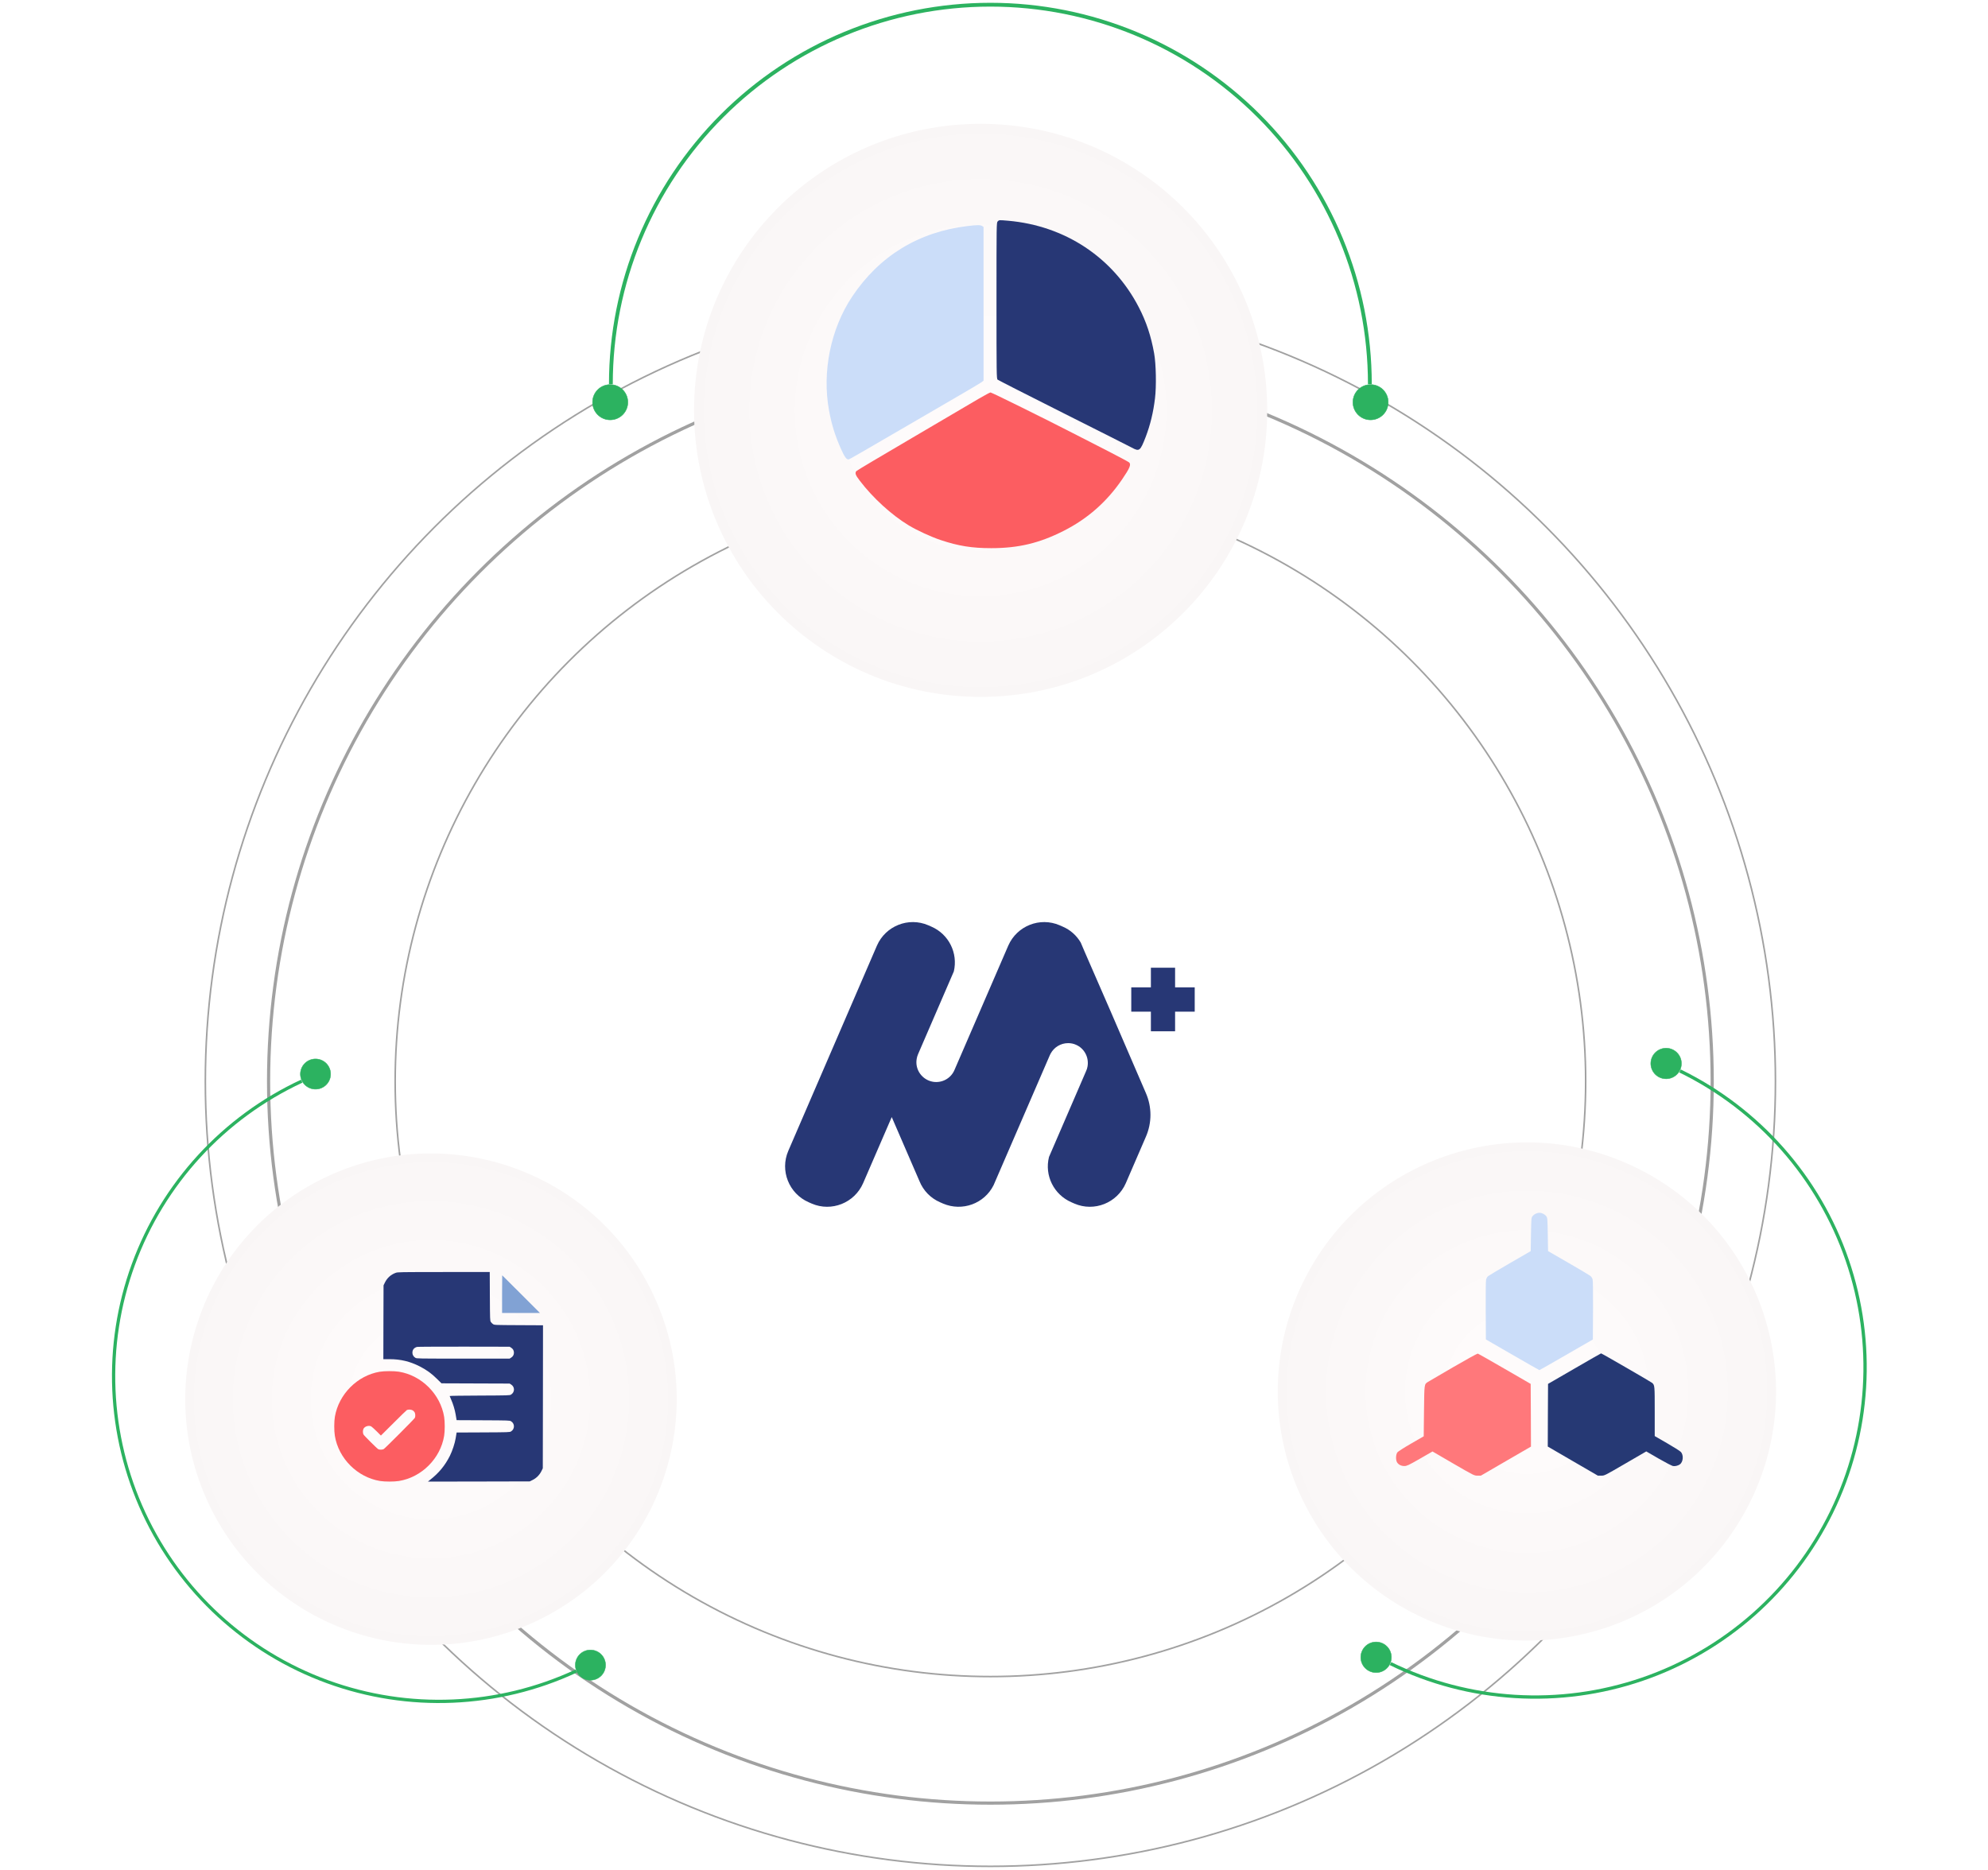
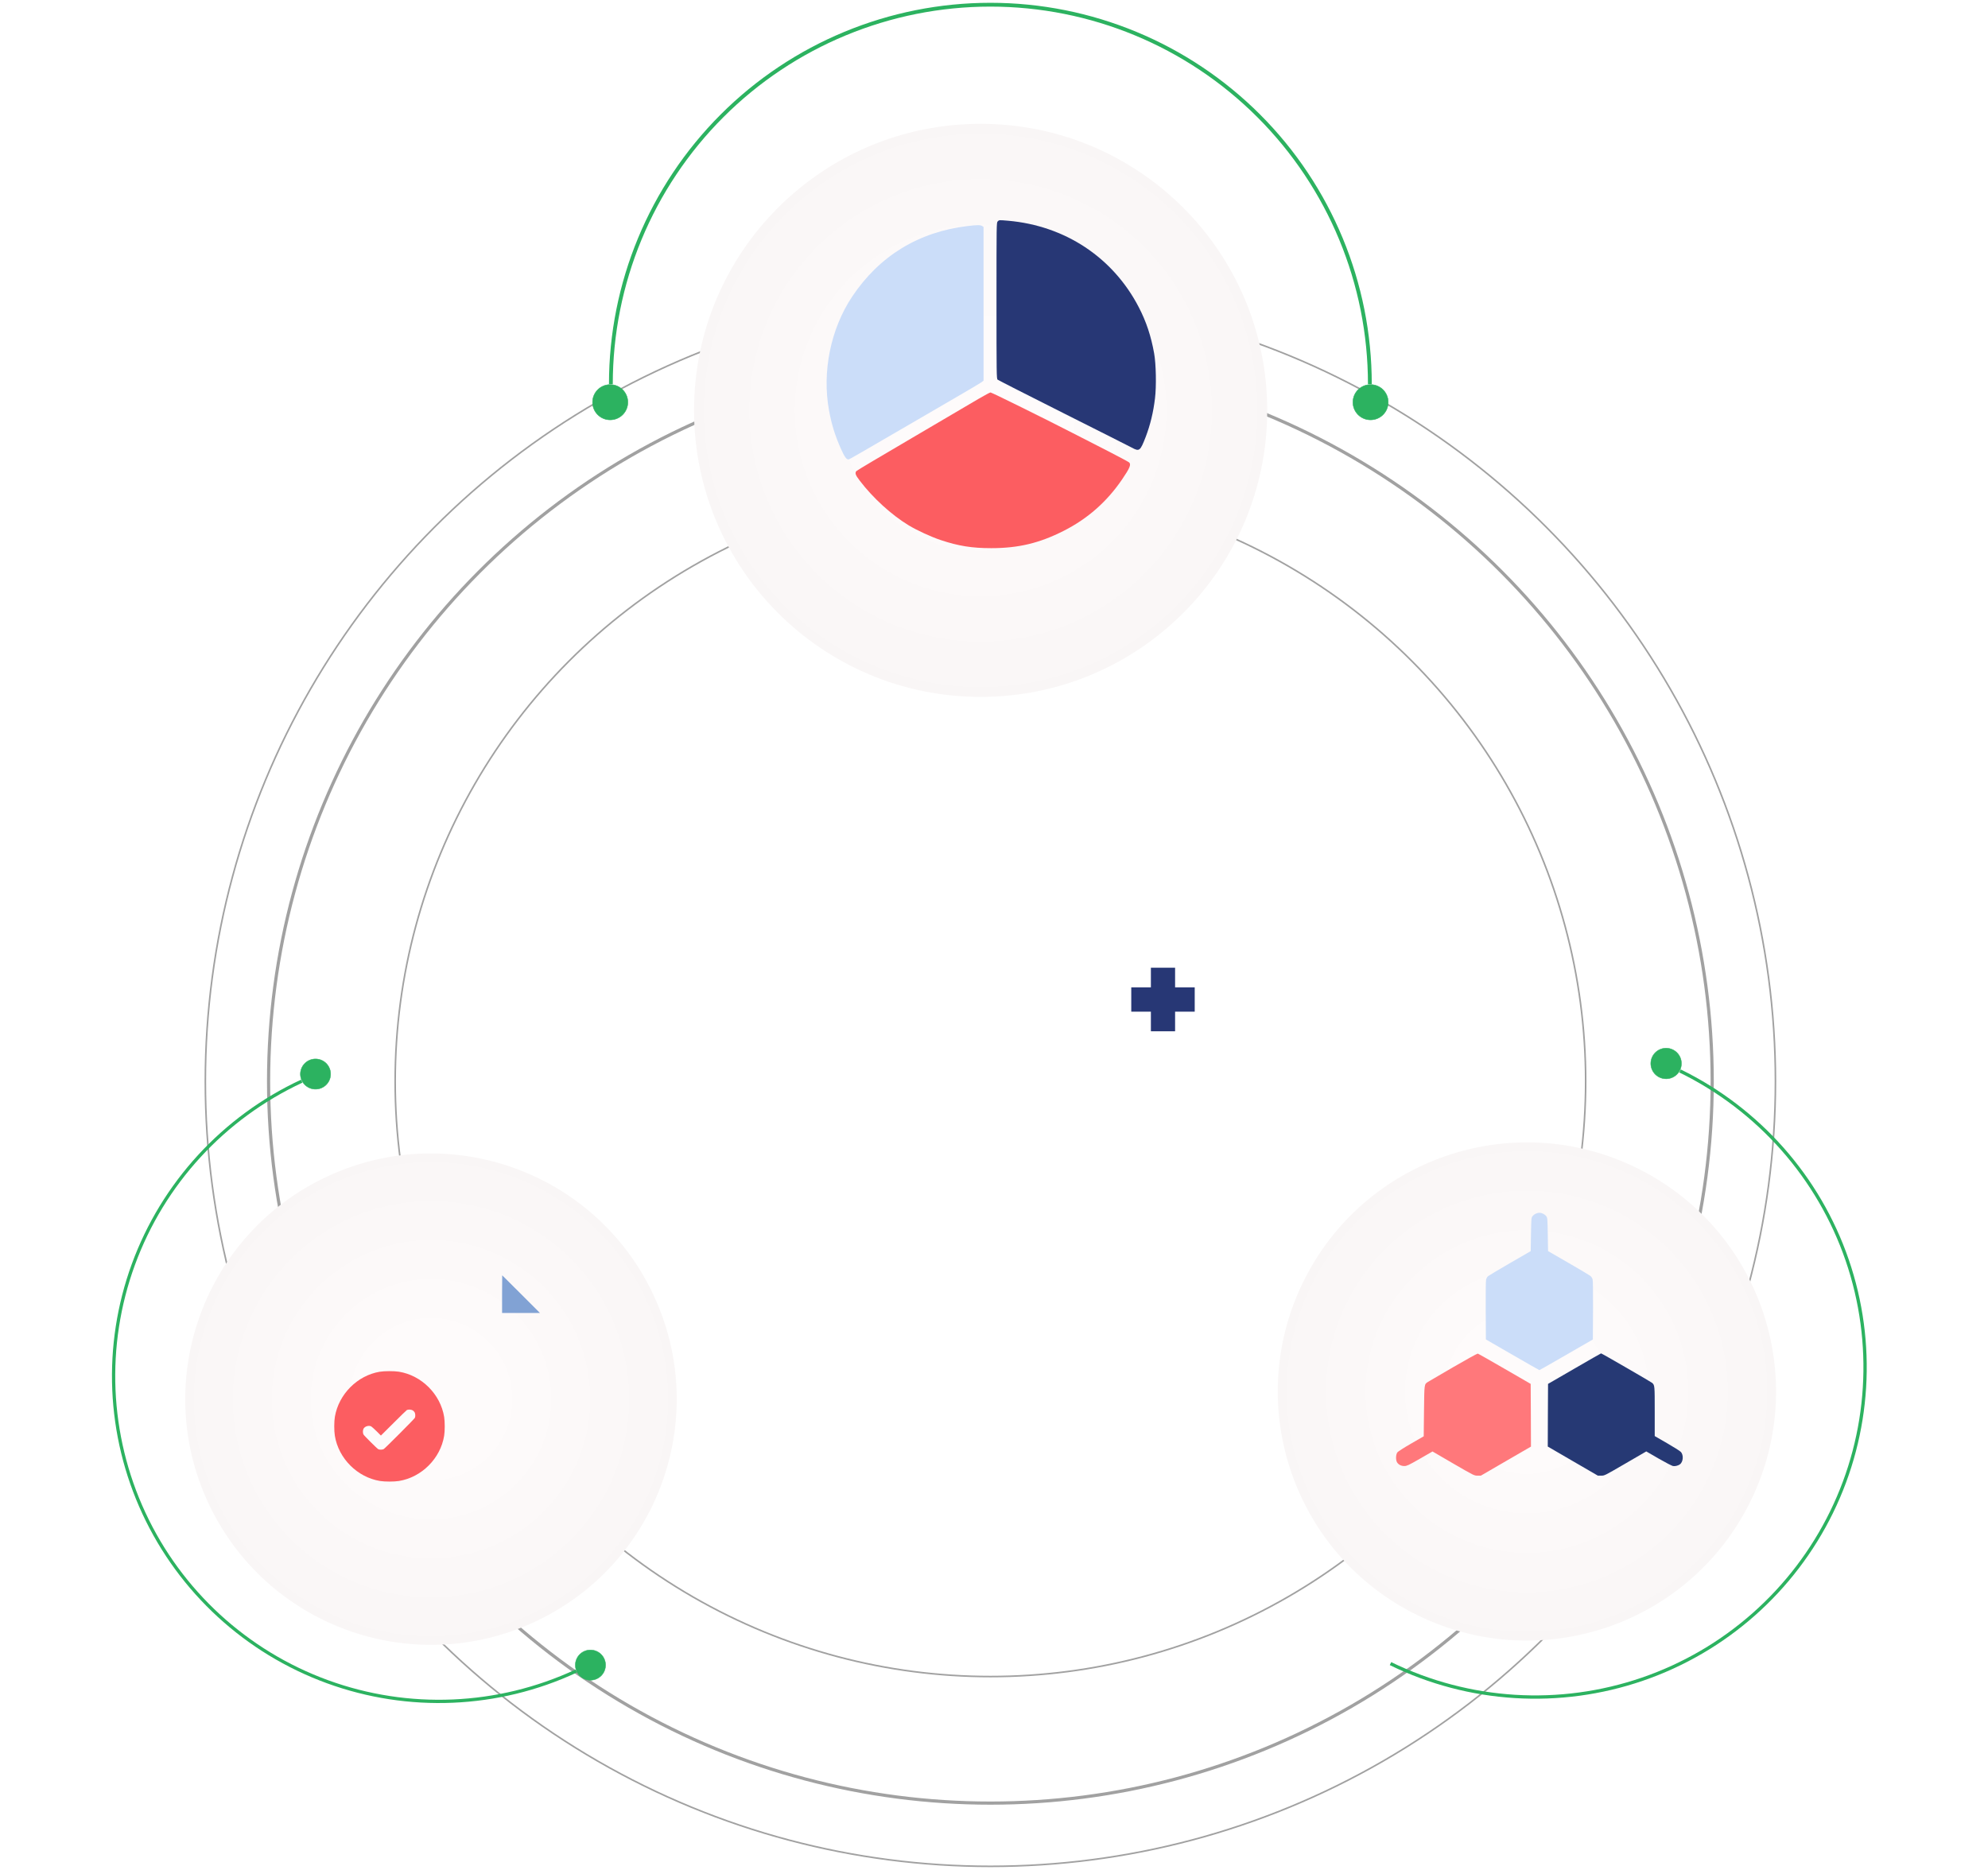
<svg xmlns="http://www.w3.org/2000/svg" width="423" height="398" viewBox="0 0 423 398" fill="none">
  <circle cx="210.738" cy="230.14" r="126.655" stroke="#A1A1A1" stroke-width="0.338" />
  <circle cx="210.733" cy="230.139" r="167.041" stroke="#A1A1A1" stroke-width="0.338" />
  <circle cx="210.732" cy="230.139" r="153.585" stroke="#A1A1A1" stroke-width="0.676" />
  <g filter="url(#filter0_d_4920_25897)">
    <circle cx="326.741" cy="291.279" r="53.001" transform="rotate(116.031 326.741 291.279)" fill="url(#paint0_radial_4920_25897)" />
  </g>
  <path d="M326.722 258.309C326.495 258.416 326.197 258.667 326.066 258.845C325.828 259.167 325.816 259.382 325.756 262.718L325.697 266.257L321.264 268.819C318.833 270.225 316.724 271.488 316.593 271.607C316.45 271.738 316.283 272.024 316.212 272.263C316.14 272.537 316.105 274.86 316.128 278.876L316.164 285.048L321.812 288.313C324.922 290.112 327.508 291.578 327.544 291.578C327.591 291.578 330.177 290.112 333.275 288.313L338.923 285.06L338.959 278.876C338.983 274.693 338.947 272.549 338.864 272.251C338.792 271.988 338.578 271.667 338.351 271.5C338.137 271.333 336.04 270.082 333.68 268.724L329.391 266.245L329.331 262.718C329.272 259.382 329.26 259.167 329.021 258.845C328.712 258.416 328.08 258.095 327.544 258.095C327.317 258.095 326.948 258.19 326.722 258.309Z" fill="#CBDDF9" />
  <path d="M309.25 290.922C306.497 292.519 304.078 293.937 303.864 294.068C303.03 294.604 303.065 294.389 302.994 300.312L302.934 305.662L300.253 307.211C298.776 308.057 297.465 308.903 297.334 309.07C296.988 309.534 296.953 310.702 297.262 311.203C297.584 311.715 298.156 312.001 298.847 311.989C299.348 311.977 299.729 311.81 302.112 310.44L304.805 308.891L309.226 311.465C313.647 314.027 313.659 314.027 314.374 314.039H315.089L320.427 310.94L325.753 307.854L325.729 301.181L325.694 294.509L320.153 291.303C317.102 289.54 314.528 288.074 314.433 288.062C314.338 288.038 312.002 289.325 309.25 290.922Z" fill="#FF787B" />
  <path d="M334.988 291.267L329.388 294.509L329.352 301.181L329.328 307.842L334.655 310.94L339.993 314.039H340.708C341.423 314.039 341.423 314.027 345.855 311.453L350.288 308.879L352.921 310.404C354.375 311.238 355.746 311.953 355.972 311.989C356.425 312.061 356.985 311.929 357.402 311.655C358.153 311.167 358.284 309.654 357.628 308.974C357.438 308.772 356.115 307.938 354.685 307.115L352.087 305.614V300.383C352.087 294.842 352.087 294.794 351.539 294.294C351.277 294.068 340.791 288.002 340.672 288.014C340.624 288.014 338.074 289.48 334.988 291.267Z" fill="#263974" />
  <path d="M295.864 354.037C312.589 362.205 331.875 363.395 349.478 357.345C367.08 351.294 381.559 338.499 389.727 321.773C397.896 305.048 399.086 285.763 393.035 268.16C386.985 250.557 374.189 236.079 357.464 227.91" stroke="#2CB260" stroke-width="0.705" />
-   <circle cx="292.8" cy="352.69" r="3.26" transform="rotate(116.031 292.8 352.69)" fill="#2CB260" stroke="#2CB260" stroke-width="0.088" />
  <circle cx="354.51" cy="226.322" r="3.26" transform="rotate(116.031 354.51 226.322)" fill="#2CB260" stroke="#2CB260" stroke-width="0.088" />
  <g filter="url(#filter1_d_4920_25897)">
    <circle cx="210.783" cy="81.754" r="60.978" fill="url(#paint1_radial_4920_25897)" />
  </g>
  <path d="M291.474 81.747C291.474 60.331 282.967 39.793 267.824 24.65C252.681 9.507 232.143 1 210.727 1C189.312 1 168.774 9.507 153.631 24.65C138.488 39.793 129.98 60.331 129.98 81.747" stroke="#2CB260" stroke-width="0.811" />
  <circle cx="291.626" cy="85.599" r="3.751" fill="#2CB260" stroke="#2CB260" stroke-width="0.101" />
  <circle cx="129.837" cy="85.599" r="3.751" fill="#2CB260" stroke="#2CB260" stroke-width="0.101" />
  <g filter="url(#filter2_d_4920_25897)">
    <circle cx="93.529" cy="292.978" r="52.278" transform="rotate(-114.944 93.529 292.978)" fill="url(#paint2_radial_4920_25897)" />
  </g>
-   <path d="M84.188 270.878C83.16 271.252 82.385 271.949 81.889 272.96L81.61 273.535L81.584 281.392L81.566 289.249L82.891 289.249C85.242 289.249 87.237 289.728 89.319 290.791C90.756 291.522 91.845 292.315 92.995 293.456L93.936 294.388L101.192 294.415L108.439 294.441L108.744 294.632C109.572 295.146 109.563 296.287 108.727 296.793C108.448 296.958 108.265 296.967 102.063 296.993C98.553 297.002 95.678 297.045 95.678 297.089C95.678 297.124 95.809 297.446 95.974 297.803C96.392 298.718 96.784 300.007 96.95 301C97.028 301.462 97.107 301.932 97.124 302.037L97.159 302.228L102.804 302.254C108.265 302.28 108.448 302.289 108.727 302.455C109.563 302.96 109.563 304.127 108.727 304.632C108.448 304.798 108.265 304.807 102.804 304.833L97.159 304.859L97.124 305.051C97.107 305.155 97.019 305.634 96.95 306.113C96.767 307.202 96.253 308.753 95.722 309.824C94.685 311.889 93.378 313.474 91.505 314.937L91.044 315.303L101.871 315.286L112.708 315.26L113.318 314.963C114.119 314.572 114.807 313.883 115.199 313.082L115.495 312.472L115.521 297.254L115.539 282.036L110.382 282.01C105.243 281.984 105.216 281.984 104.912 281.792C104.746 281.688 104.528 281.47 104.432 281.313C104.267 281.035 104.258 280.852 104.232 275.86L104.206 270.703L94.432 270.703C85.007 270.712 84.641 270.712 84.188 270.878ZM108.744 286.792C109.145 287.036 109.354 287.411 109.354 287.864C109.354 288.317 109.145 288.691 108.744 288.935L108.439 289.127L98.553 289.127C88.823 289.127 88.657 289.127 88.378 288.953C87.986 288.718 87.751 288.317 87.751 287.873C87.751 287.237 88.117 286.792 88.753 286.636C88.892 286.601 93.387 286.583 98.727 286.583L108.439 286.601L108.744 286.792Z" fill="#273775" />
  <path d="M106.832 275.408L106.832 279.415L110.856 279.415L114.89 279.415L110.883 275.408C108.679 273.204 106.867 271.401 106.858 271.401C106.841 271.401 106.832 273.204 106.832 275.408Z" fill="#81A2D4" />
  <path d="M80.795 291.923C76.038 292.725 72.084 296.688 71.256 301.497C71.082 302.507 71.073 304.476 71.248 305.547C72.031 310.382 76.038 314.389 80.873 315.173C81.936 315.338 83.817 315.338 84.88 315.173C89.715 314.389 93.722 310.382 94.506 305.547C94.671 304.484 94.671 302.603 94.506 301.54C93.722 296.706 89.715 292.699 84.88 291.915C83.861 291.749 81.796 291.758 80.795 291.923ZM87.816 300.146C87.972 300.234 88.155 300.434 88.234 300.573C88.391 300.878 88.408 301.471 88.269 301.741C88.129 302.011 81.927 308.23 81.64 308.387C81.361 308.535 80.76 308.544 80.498 308.413C80.228 308.274 77.484 305.547 77.336 305.268C77.18 304.964 77.18 304.389 77.345 304.058C77.615 303.544 78.46 303.282 78.983 303.552C79.087 303.605 79.593 304.066 80.115 304.572L81.047 305.504L83.73 302.838C85.202 301.366 86.483 300.12 86.579 300.068C86.866 299.92 87.511 299.955 87.816 300.146Z" fill="#FC5D61" />
  <path d="M64.202 230.086C47.555 237.829 34.666 251.868 28.369 269.114C22.073 286.361 22.886 305.402 30.629 322.049C38.372 338.696 52.411 351.586 69.657 357.882C86.904 364.178 105.945 363.365 122.592 355.622" stroke="#2CB260" stroke-width="0.695" />
  <circle cx="67.135" cy="228.573" r="3.216" transform="rotate(-114.944 67.135 228.573)" fill="#2CB260" stroke="#2CB260" stroke-width="0.087" />
  <circle cx="125.635" cy="354.347" r="3.216" transform="rotate(-114.944 125.635 354.347)" fill="#2CB260" stroke="#2CB260" stroke-width="0.087" />
  <path d="M212.293 47.108C212.031 47.37 212.031 47.54 212.031 63.977C212.031 79.642 212.044 80.611 212.267 80.794C212.385 80.899 218.685 84.108 226.242 87.906C233.812 91.704 240.348 95.005 240.78 95.24C242.443 96.144 242.6 96.013 243.779 92.975C244.748 90.434 245.403 87.749 245.757 84.763C246.071 82.222 245.979 77.454 245.573 75.202C244.919 71.521 243.897 68.443 242.299 65.366C236.811 54.783 226.609 48.038 214.52 46.977C212.542 46.807 212.594 46.807 212.293 47.108Z" fill="#273775" />
  <path d="M205.872 48.103C195.433 49.361 187.13 54.443 181.327 63.113C176.743 69.989 174.884 79.118 176.403 87.369C176.953 90.355 177.647 92.608 178.904 95.45C179.716 97.297 180.149 97.873 180.62 97.755C180.843 97.69 182.441 96.773 195.263 89.308C198.537 87.395 202.846 84.894 204.824 83.741C206.802 82.589 208.622 81.502 208.858 81.331L209.277 81.017V64.659V48.3L208.989 48.103C208.635 47.855 207.941 47.855 205.872 48.103Z" fill="#CBDDF9" />
  <path d="M208.233 84.867C206.975 85.614 200.636 89.333 194.153 93.145C187.67 96.943 182.287 100.139 182.208 100.256C181.868 100.676 182.025 101.108 182.942 102.3C185.732 105.967 189.726 109.608 193.341 111.795C195.175 112.895 198.069 114.231 200.178 114.939C203.95 116.196 206.818 116.654 210.918 116.654C216.694 116.654 221.147 115.593 226.32 112.974C231.415 110.394 235.501 106.792 238.736 102.051C240.4 99.615 240.714 98.855 240.256 98.41C240.151 98.305 238.199 97.257 235.907 96.078C233.615 94.913 230.21 93.158 228.337 92.202C222.194 89.045 211.009 83.518 210.761 83.518C210.63 83.518 209.49 84.134 208.233 84.867Z" fill="#FC5D61" />
-   <path d="M243.824 232.63C245.111 235.598 245.111 238.934 243.824 241.902L239.542 251.805C237.704 256.007 232.818 257.951 228.615 256.139L227.959 255.85C224.229 254.221 222.206 250.15 223.204 246.21L231.111 227.902C231.242 227.613 231.347 227.298 231.4 226.957C231.741 225.013 230.717 223.095 228.931 222.334C228.405 222.097 227.827 221.992 227.276 221.992C225.7 221.992 224.281 222.859 223.546 224.225C223.493 224.33 223.441 224.435 223.388 224.54L211.411 252.225C209.441 256.165 204.739 257.872 200.668 256.139L200.011 255.85C198.015 254.983 196.465 253.381 195.651 251.384L189.741 237.726L183.647 251.805C181.808 256.007 176.923 257.951 172.72 256.139L172.063 255.85C167.861 254.011 165.917 249.126 167.729 244.923L186.589 201.242C188.427 197.039 193.313 195.095 197.516 196.908L198.172 197.197C201.876 198.799 203.872 202.818 202.953 206.731L195.336 224.356C195.204 224.671 195.099 225.013 195.047 225.354C194.653 227.666 196.229 229.82 198.514 230.214C200.431 230.529 202.322 229.504 203.084 227.718L214.536 201.242C216.375 197.039 221.261 195.095 225.463 196.908L226.12 197.197C227.722 197.879 229.062 199.061 229.955 200.585L230.795 202.555L236.39 215.399L243.824 232.63Z" fill="#273775" />
  <path d="M254.208 210.118H250.032V205.942H244.883V210.118H240.707V215.293H244.883V219.469H250.032V215.293H254.208V210.118Z" fill="#273775" />
  <defs>
    <filter id="filter0_d_4920_25897" x="262.038" y="233.271" width="125.708" height="125.71" filterUnits="userSpaceOnUse" color-interpolation-filters="sRGB">
      <feFlood flood-opacity="0" result="BackgroundImageFix" />
      <feColorMatrix in="SourceAlpha" type="matrix" values="0 0 0 0 0 0 0 0 0 0 0 0 0 0 0 0 0 0 127 0" result="hardAlpha" />
      <feMorphology radius="2.555" operator="dilate" in="SourceAlpha" result="effect1_dropShadow_4920_25897" />
      <feOffset dx="-1.85" dy="4.846" />
      <feGaussianBlur stdDeviation="3.644" />
      <feComposite in2="hardAlpha" operator="out" />
      <feColorMatrix type="matrix" values="0 0 0 0 0 0 0 0 0 0 0 0 0 0 0 0 0 0 0.05 0" />
      <feBlend mode="normal" in2="BackgroundImageFix" result="effect1_dropShadow_4920_25897" />
      <feBlend mode="normal" in="SourceGraphic" in2="effect1_dropShadow_4920_25897" result="shape" />
    </filter>
    <filter id="filter1_d_4920_25897" x="136.352" y="15.027" width="144.605" height="144.604" filterUnits="userSpaceOnUse" color-interpolation-filters="sRGB">
      <feFlood flood-opacity="0" result="BackgroundImageFix" />
      <feColorMatrix in="SourceAlpha" type="matrix" values="0 0 0 0 0 0 0 0 0 0 0 0 0 0 0 0 0 0 127 0" result="hardAlpha" />
      <feMorphology radius="2.94" operator="dilate" in="SourceAlpha" result="effect1_dropShadow_4920_25897" />
      <feOffset dx="-2.129" dy="5.576" />
      <feGaussianBlur stdDeviation="4.192" />
      <feComposite in2="hardAlpha" operator="out" />
      <feColorMatrix type="matrix" values="0 0 0 0 0 0 0 0 0 0 0 0 0 0 0 0 0 0 0.05 0" />
      <feBlend mode="normal" in2="BackgroundImageFix" result="effect1_dropShadow_4920_25897" />
      <feBlend mode="normal" in="SourceGraphic" in2="effect1_dropShadow_4920_25897" result="shape" />
    </filter>
    <filter id="filter2_d_4920_25897" x="29.705" y="235.76" width="123.998" height="123.997" filterUnits="userSpaceOnUse" color-interpolation-filters="sRGB">
      <feFlood flood-opacity="0" result="BackgroundImageFix" />
      <feColorMatrix in="SourceAlpha" type="matrix" values="0 0 0 0 0 0 0 0 0 0 0 0 0 0 0 0 0 0 127 0" result="hardAlpha" />
      <feMorphology radius="2.52" operator="dilate" in="SourceAlpha" result="effect1_dropShadow_4920_25897" />
      <feOffset dx="-1.825" dy="4.78" />
      <feGaussianBlur stdDeviation="3.594" />
      <feComposite in2="hardAlpha" operator="out" />
      <feColorMatrix type="matrix" values="0 0 0 0 0 0 0 0 0 0 0 0 0 0 0 0 0 0 0.05 0" />
      <feBlend mode="normal" in2="BackgroundImageFix" result="effect1_dropShadow_4920_25897" />
      <feBlend mode="normal" in="SourceGraphic" in2="effect1_dropShadow_4920_25897" result="shape" />
    </filter>
    <radialGradient id="paint0_radial_4920_25897" cx="0" cy="0" r="1" gradientUnits="userSpaceOnUse" gradientTransform="translate(326.741 291.279) rotate(89.954) scale(55.468)">
      <stop offset="0.241" stop-color="#FEFBFB" />
      <stop offset="1" stop-color="#F9F6F6" />
    </radialGradient>
    <radialGradient id="paint1_radial_4920_25897" cx="0" cy="0" r="1" gradientUnits="userSpaceOnUse" gradientTransform="translate(210.783 81.754) rotate(89.954) scale(63.817)">
      <stop offset="0.241" stop-color="#FEFBFB" />
      <stop offset="1" stop-color="#F9F6F6" />
    </radialGradient>
    <radialGradient id="paint2_radial_4920_25897" cx="0" cy="0" r="1" gradientUnits="userSpaceOnUse" gradientTransform="translate(93.529 292.978) rotate(89.954) scale(54.711)">
      <stop offset="0.241" stop-color="#FEFBFB" />
      <stop offset="1" stop-color="#F9F6F6" />
    </radialGradient>
  </defs>
</svg>